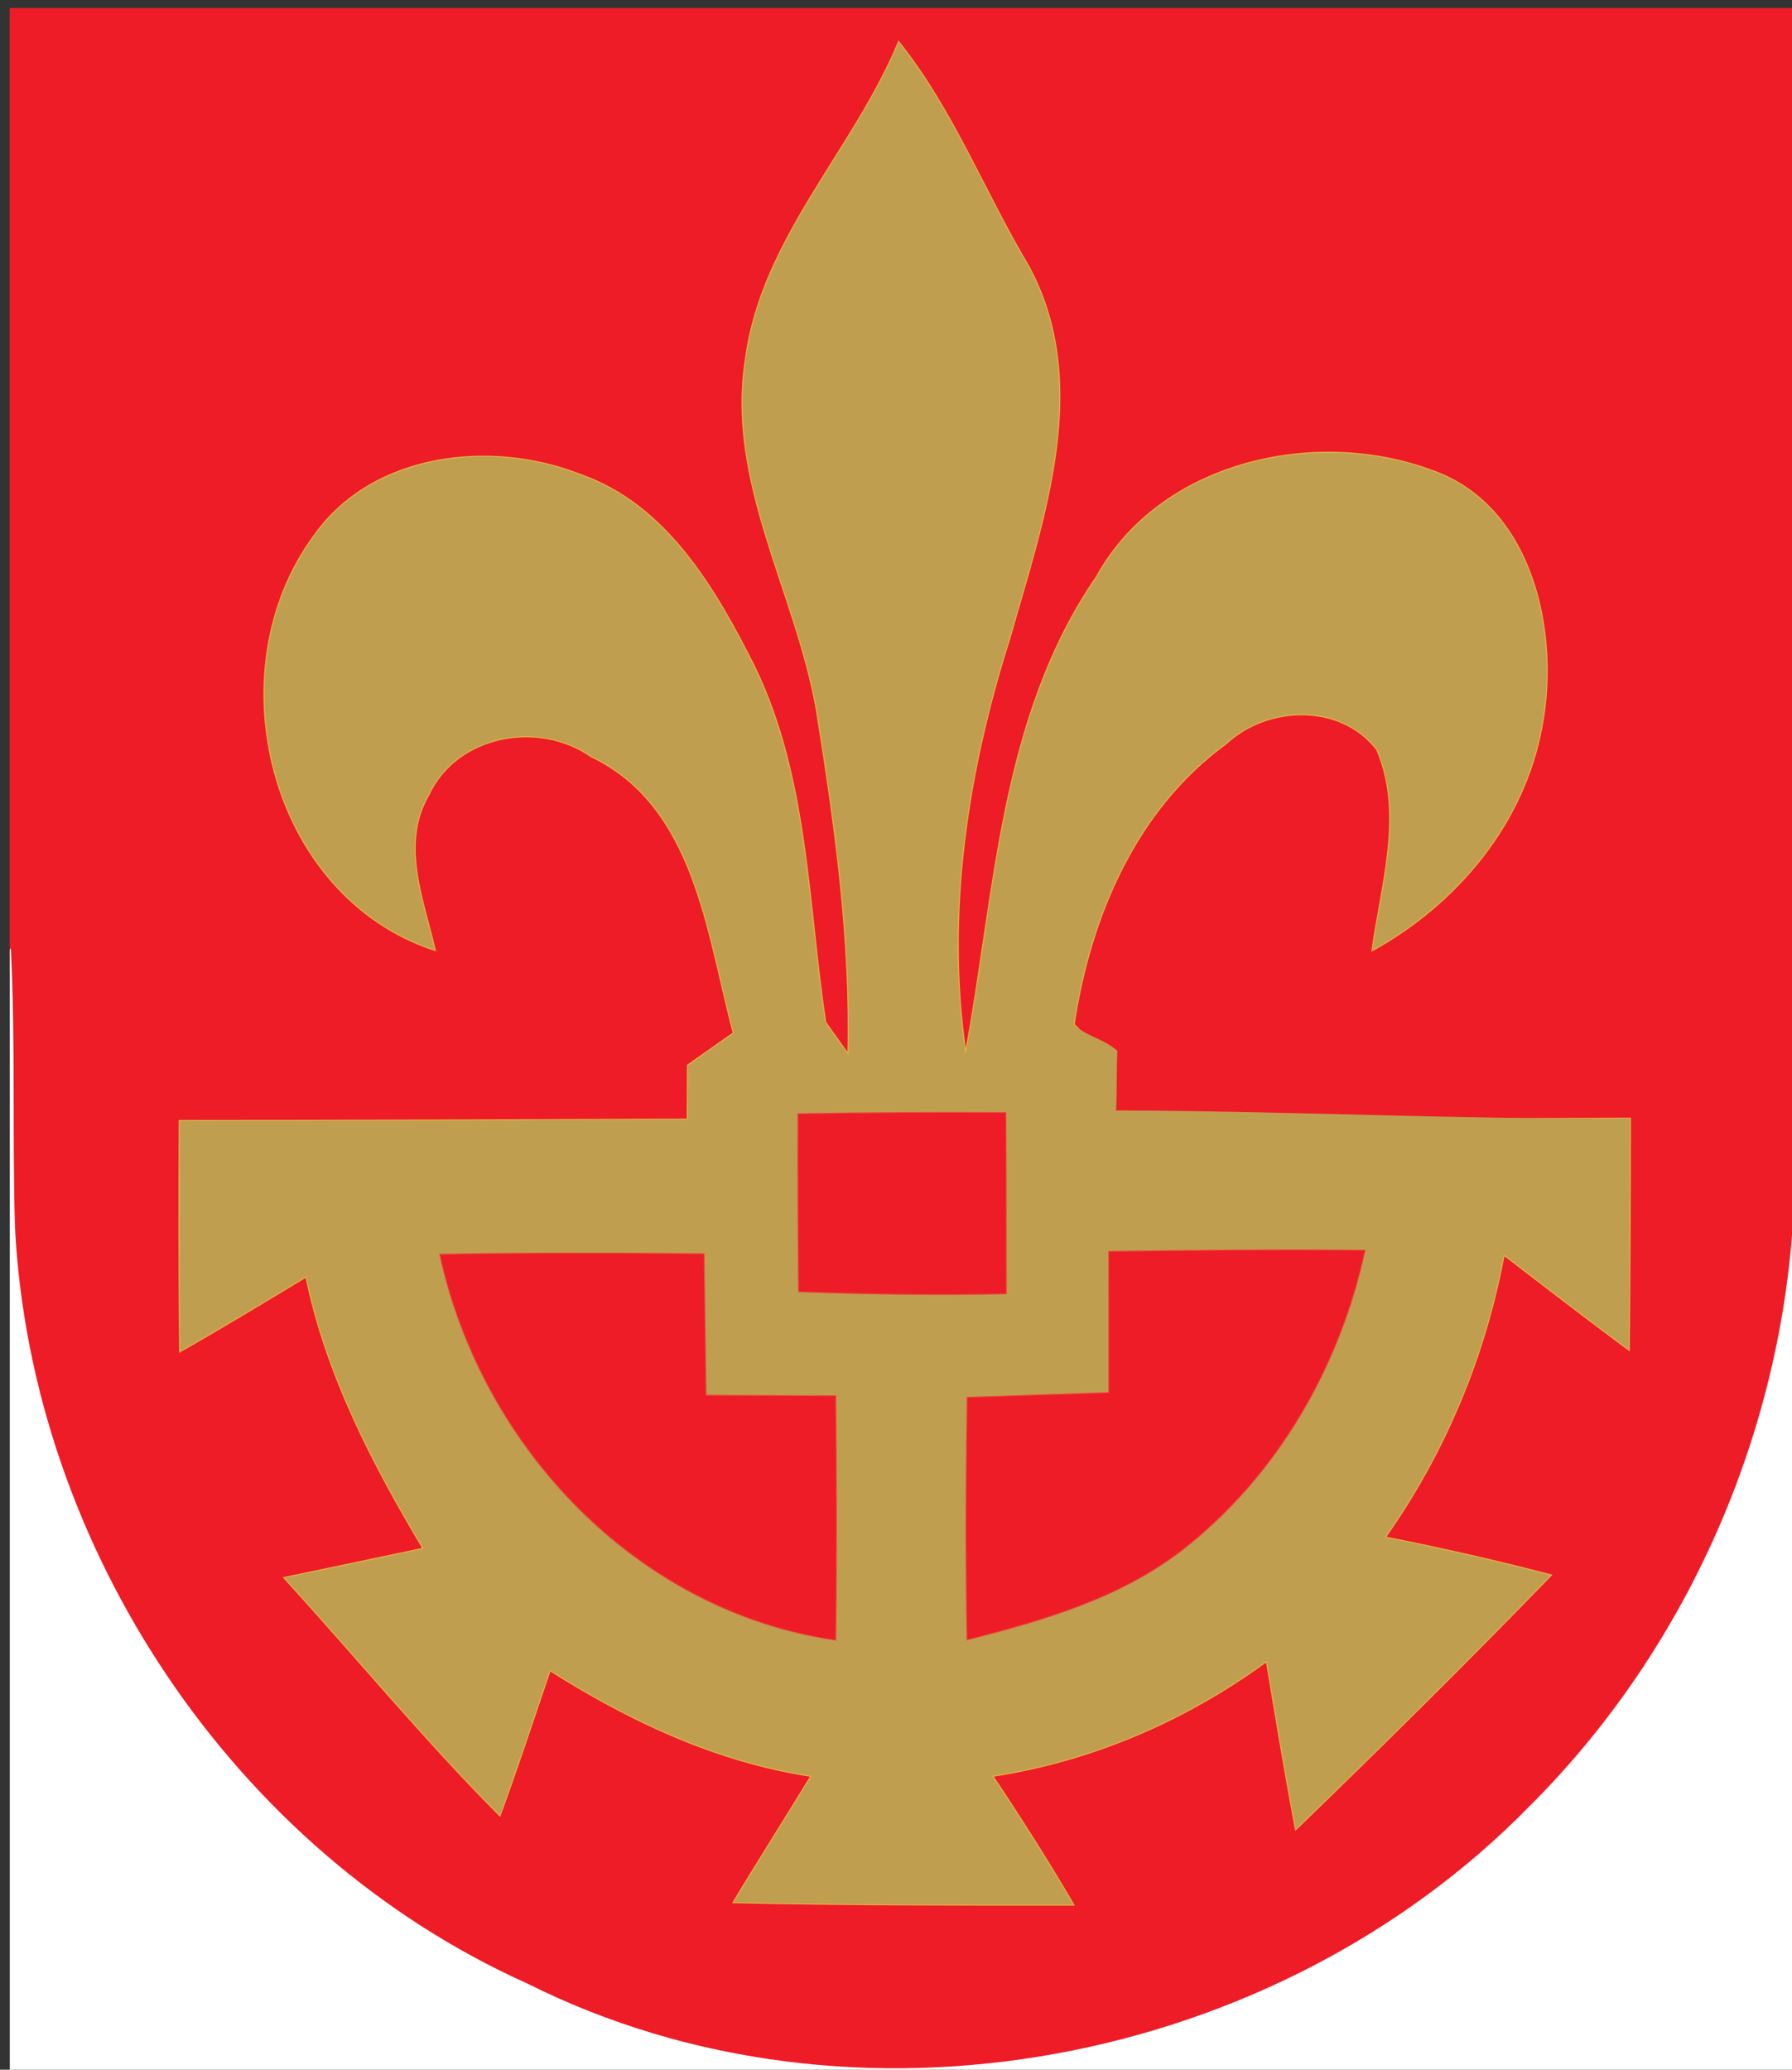
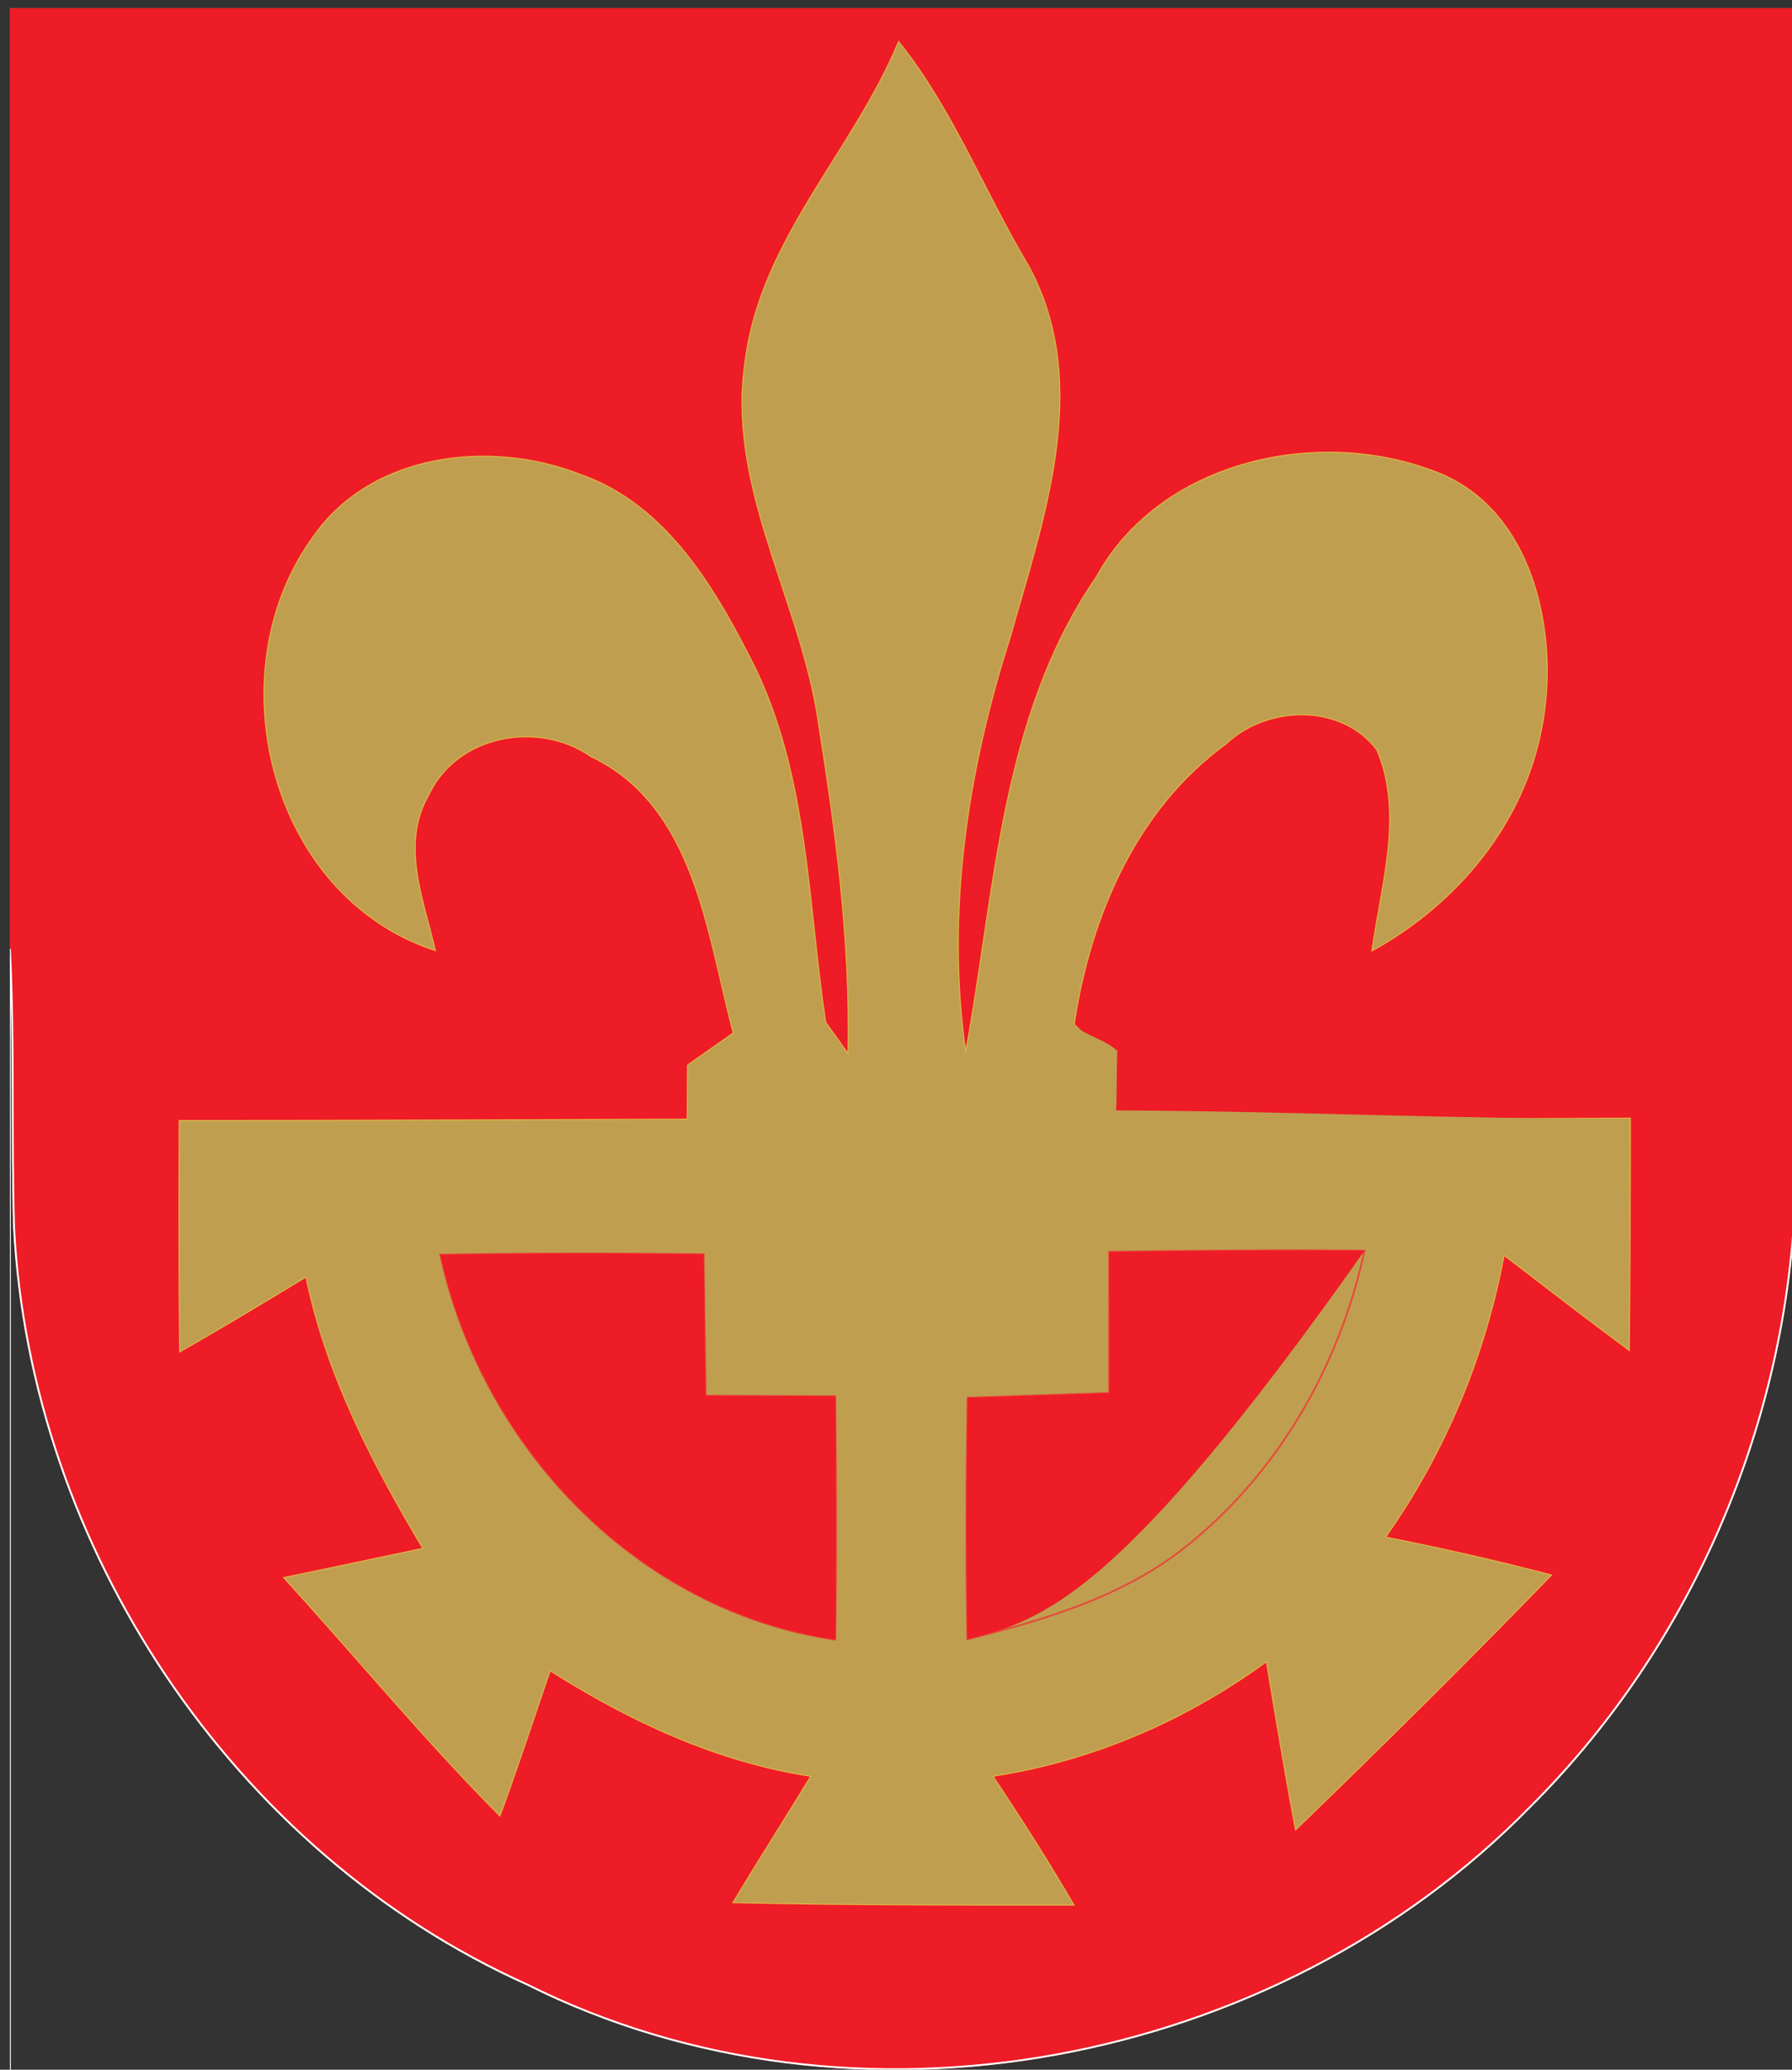
<svg xmlns="http://www.w3.org/2000/svg" xmlns:ns1="http://sodipodi.sourceforge.net/DTD/sodipodi-0.dtd" xmlns:ns2="http://www.inkscape.org/namespaces/inkscape" width="433.036" height="500" viewBox="0 0 97 112" version="1.0" id="svg2157" ns1:version="0.32" ns2:version="0.46" ns1:docname="Muurla.vaakuna.svg" ns1:docbase="/home/pasi/temppi" ns2:output_extension="org.inkscape.output.svg.inkscape">
  <rect x="0" y="0" width="97" height="112" fill="#333333" stroke="none" />
  <ns1:namedview ns2:cy="213.5034" ns2:cx="392.53448" ns2:zoom="0.86831673" ns2:window-height="753" ns2:window-width="1024" ns2:pageshadow="2" ns2:pageopacity="0.0" guidetolerance="10.0" gridtolerance="10.0" objecttolerance="10.0" borderopacity="1.0" bordercolor="#666666" pagecolor="#ffffff" id="base" width="500.25px" height="500px" ns2:window-x="0" ns2:window-y="0" ns2:current-layer="surface0" showgrid="true" />
  <defs id="defs2159">
    <ns2:perspective ns1:type="inkscape:persp3d" ns2:vp_x="0 : 250 : 1" ns2:vp_y="0 : 1000 : 0" ns2:vp_z="433.03571 : 250 : 1" ns2:persp3d-origin="216.51785 : 166.66667 : 1" id="perspective21" />
    <clipPath id="clip0">
      <rect width="97" height="112" id="rect2162" x="0" y="0" />
    </clipPath>
  </defs>
  <g id="surface0" clip-path="url(#clip0)" transform="translate(0.536, 0.448)">
    <path style="opacity: 1; fill: none; stroke: rgb(230, 76, 58); stroke-width: 0.1; stroke-linecap: butt; stroke-linejoin: miter; stroke-miterlimit: 10;" d="M 0,0 L 96.59,0 C 96.575,20.658 96.702,41.316 96.662,61.974 C 96.843,75.052 91.561,88.109 82.286,97.332 C 68.541,111.393 45.707,115.809 27.985,106.933 C 12.084,99.795 1.104,83.289 0.223,65.948 C 0.079,60.932 0.252,55.912 0,50.898 L 0,0 z " id="path2165" />
    <path style="opacity: 1; fill: rgb(238, 28, 38); fill-rule: nonzero; stroke: none; fill-opacity: 1;" d="M 0,0 L 96.59,0 C 96.575,20.658 96.702,41.316 96.662,61.974 C 96.843,75.052 91.561,88.109 82.286,97.332 C 68.541,111.393 45.707,115.809 27.985,106.933 C 12.084,99.795 1.104,83.289 0.223,65.948 C 0.079,60.932 0.252,55.912 0,50.898 L 0,0 z " id="path2167" />
    <path style="opacity: 1; fill: none; stroke: rgb(255, 255, 255); stroke-width: 0.1; stroke-linecap: butt; stroke-linejoin: miter; stroke-miterlimit: 10;" d="M 96.59,0 L 97,0 L 97,112 L 0,112 L 0,50.898 C 0.252,55.912 0.079,60.932 0.223,65.948 C 1.104,83.289 12.084,99.795 27.985,106.933 C 45.707,115.809 68.541,111.393 82.286,97.332 C 91.561,88.109 96.843,75.052 96.662,61.974 C 96.702,41.316 96.575,20.658 96.59,0 z " id="path2169" />
-     <path style="opacity: 1; fill: rgb(255, 255, 255); fill-rule: nonzero; stroke: none;" d="M 96.59,0 L 97,0 L 97,112 L 0,112 L 0,50.898 C 0.252,55.912 0.079,60.932 0.223,65.948 C 1.104,83.289 12.084,99.795 27.985,106.933 C 45.707,115.809 68.541,111.393 82.286,97.332 C 91.561,88.109 96.843,75.052 96.662,61.974 C 96.702,41.316 96.575,20.658 96.59,0 z " id="path2171" />
    <path style="opacity: 1; fill: none; stroke: rgb(230, 181, 69); stroke-width: 0.1; stroke-linecap: butt; stroke-linejoin: miter; stroke-miterlimit: 10;" d="M 39.837,18.977 C 40.699,12.479 45.671,7.718 48.112,1.842 C 51.046,5.517 52.739,9.966 55.139,13.979 C 58.586,20.358 55.922,27.66 54.106,34.095 C 51.797,41.328 50.625,49.027 51.734,56.593 C 53.363,47.845 53.604,38.377 58.828,30.78 C 62.23,24.576 70.592,22.675 76.915,25.009 C 82.416,26.883 83.9,33.816 82.903,38.905 C 81.939,44.119 78.325,48.442 73.752,50.971 C 74.244,47.427 75.487,43.573 74.006,40.111 C 72.05,37.563 68.052,37.692 65.816,39.792 C 60.922,43.353 58.462,49.167 57.584,54.996 C 58.349,55.685 58.667,56.374 59.436,57.062 C 59.386,57.835 59.286,59.381 59.236,60.154 C 68.573,60.183 78.358,60.13 87.695,60.082 C 87.692,64.25 87.674,68.418 87.633,72.587 C 85.355,70.898 83.11,69.168 80.863,67.443 C 79.837,72.953 77.662,78.169 74.427,82.748 C 77.439,83.338 80.432,84.02 83.404,84.794 C 78.886,89.454 74.274,94.022 69.606,98.532 C 69.035,95.506 68.535,92.469 68.031,89.433 C 63.633,92.646 58.572,94.829 53.177,95.654 C 54.7,97.936 56.176,100.251 57.561,102.622 C 51.432,102.628 45.303,102.626 39.176,102.49 C 40.553,100.195 41.995,97.941 43.386,95.656 C 38.267,94.879 33.567,92.675 29.23,89.928 C 28.336,92.549 27.473,95.182 26.516,97.783 C 22.438,93.677 18.757,89.208 14.86,84.936 C 17.369,84.412 19.879,83.89 22.386,83.356 C 19.636,78.744 17.129,73.931 16.041,68.624 C 13.775,69.991 11.514,71.367 9.211,72.673 C 9.164,68.519 9.165,64.364 9.187,60.21 C 18.353,60.212 27.519,60.165 36.686,60.135 C 36.689,59.402 36.696,57.936 36.699,57.204 C 37.32,56.767 38.561,55.893 39.182,55.457 C 37.741,50.086 37.129,43.176 31.465,40.476 C 28.618,38.488 24.184,39.298 22.661,42.548 C 21.103,45.213 22.365,48.231 23.003,50.961 C 14.025,48.015 11.076,35.844 16.489,28.53 C 19.653,24.059 26.072,23.346 30.885,25.252 C 35.55,26.877 38.2,31.469 40.296,35.641 C 43.205,41.646 43.162,48.432 44.137,54.882 C 44.448,55.318 45.072,56.19 45.384,56.626 C 45.542,50.402 44.67,44.199 43.692,38.068 C 42.609,31.668 38.77,25.644 39.837,18.977 z " id="path2173" ns1:nodetypes="ccccccccccccccccccccccccccccccccccccccccccccc" />
    <path style="opacity: 1; fill: rgb(191, 159, 79); fill-rule: nonzero; stroke: none; fill-opacity: 1;" d="M 39.837,18.977 C 40.699,12.479 45.671,7.718 48.112,1.842 C 51.046,5.517 52.739,9.966 55.139,13.979 C 58.586,20.358 55.922,27.66 54.106,34.095 C 51.797,41.328 50.625,49.027 51.734,56.593 C 53.363,47.845 53.604,38.377 58.828,30.78 C 62.23,24.576 70.592,22.675 76.915,25.009 C 82.416,26.883 83.9,33.816 82.903,38.905 C 81.939,44.119 78.325,48.442 73.752,50.971 C 74.244,47.427 75.487,43.573 74.006,40.111 C 72.05,37.563 68.052,37.692 65.816,39.792 C 60.922,43.353 58.462,49.167 57.584,54.996 C 57.999,55.37 58.433,55.555 58.866,55.756 C 59.232,55.925 59.597,56.106 59.948,56.421 C 59.898,57.194 59.927,58.869 59.877,59.642 C 69.214,59.671 78.358,60.13 87.695,60.082 C 87.692,64.25 87.674,68.418 87.633,72.587 C 85.355,70.898 83.11,69.168 80.863,67.443 C 79.837,72.953 77.662,78.169 74.427,82.748 C 77.439,83.338 80.432,84.02 83.404,84.794 C 78.886,89.454 74.274,94.022 69.606,98.532 C 69.035,95.506 68.535,92.469 68.031,89.433 C 63.633,92.646 58.572,94.829 53.177,95.654 C 54.7,97.936 56.176,100.251 57.561,102.622 C 51.432,102.628 45.303,102.626 39.176,102.49 C 40.553,100.195 41.995,97.941 43.386,95.656 C 38.267,94.879 33.567,92.675 29.23,89.928 C 28.336,92.549 27.473,95.182 26.516,97.783 C 22.438,93.677 18.757,89.208 14.86,84.936 C 17.369,84.412 19.879,83.89 22.386,83.356 C 19.636,78.744 17.129,73.931 16.041,68.624 C 13.775,69.991 11.514,71.367 9.211,72.673 C 9.164,68.519 9.165,64.364 9.187,60.21 C 18.353,60.212 27.519,60.165 36.686,60.135 C 36.689,59.402 36.696,57.936 36.699,57.204 C 37.32,56.767 38.561,55.893 39.182,55.457 C 37.741,50.086 37.129,43.176 31.465,40.476 C 28.618,38.488 24.184,39.298 22.661,42.548 C 21.103,45.213 22.365,48.231 23.003,50.961 C 14.025,48.015 11.076,35.844 16.489,28.53 C 19.653,24.059 26.072,23.346 30.885,25.252 C 35.55,26.877 38.2,31.469 40.296,35.641 C 43.205,41.646 43.162,48.432 44.137,54.882 C 44.448,55.318 45.072,56.19 45.384,56.626 C 45.542,50.402 44.67,44.199 43.692,38.068 C 42.609,31.668 38.77,25.644 39.837,18.977 z " id="path2175" ns1:nodetypes="ccccccccccccsccccccccccccccccccccccccccccccccc" />
-     <path style="opacity: 1; fill: none; stroke: rgb(230, 76, 58); stroke-width: 0.1; stroke-linecap: butt; stroke-linejoin: miter; stroke-miterlimit: 10;" d="M 42.678,59.842 C 46.414,59.778 50.151,59.759 53.888,59.779 C 53.916,63.034 53.899,66.289 53.914,69.545 C 50.179,69.621 46.444,69.571 42.712,69.432 C 42.684,66.235 42.661,63.038 42.678,59.842 z " id="path2177" />
-     <path style="opacity:1;fill:#ee1c26;fill-rule:nonzero;stroke:none;fill-opacity:1" d="M 42.678,59.842 C 46.414,59.778 50.151,59.759 53.888,59.779 C 53.916,63.034 53.899,66.289 53.914,69.545 C 50.179,69.621 46.444,69.571 42.712,69.432 C 42.684,66.235 42.661,63.038 42.678,59.842 z " id="path2179" />
    <path style="opacity: 1; fill: none; stroke: rgb(230, 76, 58); stroke-width: 0.1; stroke-linecap: butt; stroke-linejoin: miter; stroke-miterlimit: 10;" d="M 23.295,67.447 C 28.047,67.362 32.8,67.367 37.552,67.42 C 37.591,69.972 37.618,72.524 37.661,75.077 C 40,75.089 42.339,75.094 44.679,75.107 C 44.725,79.498 44.739,83.89 44.68,88.282 C 33.951,86.72 25.555,77.851 23.295,67.447 z " id="path2181" />
    <path style="opacity:1;fill:#ee1c26;fill-rule:nonzero;stroke:none;fill-opacity:1" d="M 23.295,67.447 C 28.047,67.362 32.8,67.367 37.552,67.42 C 37.591,69.972 37.618,72.524 37.661,75.077 C 40,75.089 42.339,75.094 44.679,75.107 C 44.725,79.498 44.739,83.89 44.68,88.282 C 33.951,86.72 25.555,77.851 23.295,67.447 z " id="path2183" />
    <path style="opacity: 1; fill: none; stroke: rgb(230, 76, 58); stroke-width: 0.1; stroke-linecap: butt; stroke-linejoin: miter; stroke-miterlimit: 10;" d="M 59.502,67.293 C 64.109,67.232 68.716,67.185 73.324,67.231 C 71.963,73.537 68.559,79.427 63.445,83.413 C 60.067,86.026 55.901,87.229 51.827,88.262 C 51.747,83.903 51.767,79.545 51.838,75.187 C 54.393,75.103 56.948,75.018 59.504,74.933 C 59.507,72.386 59.499,69.839 59.502,67.293 z " id="path2185" />
-     <path style="opacity:1;fill:#ee1c26;fill-rule:nonzero;stroke:none;fill-opacity:1" d="M 59.502,67.293 C 64.109,67.232 68.716,67.185 73.324,67.231 C 71.963,73.537 68.559,79.427 63.445,83.413 C 60.067,86.026 55.901,87.229 51.827,88.262 C 51.747,83.903 51.767,79.545 51.838,75.187 C 54.393,75.103 56.948,75.018 59.504,74.933 C 59.507,72.386 59.499,69.839 59.502,67.293 z " id="path2187" />
+     <path style="opacity:1;fill:#ee1c26;fill-rule:nonzero;stroke:none;fill-opacity:1" d="M 59.502,67.293 C 64.109,67.232 68.716,67.185 73.324,67.231 C 60.067,86.026 55.901,87.229 51.827,88.262 C 51.747,83.903 51.767,79.545 51.838,75.187 C 54.393,75.103 56.948,75.018 59.504,74.933 C 59.507,72.386 59.499,69.839 59.502,67.293 z " id="path2187" />
  </g>
</svg>